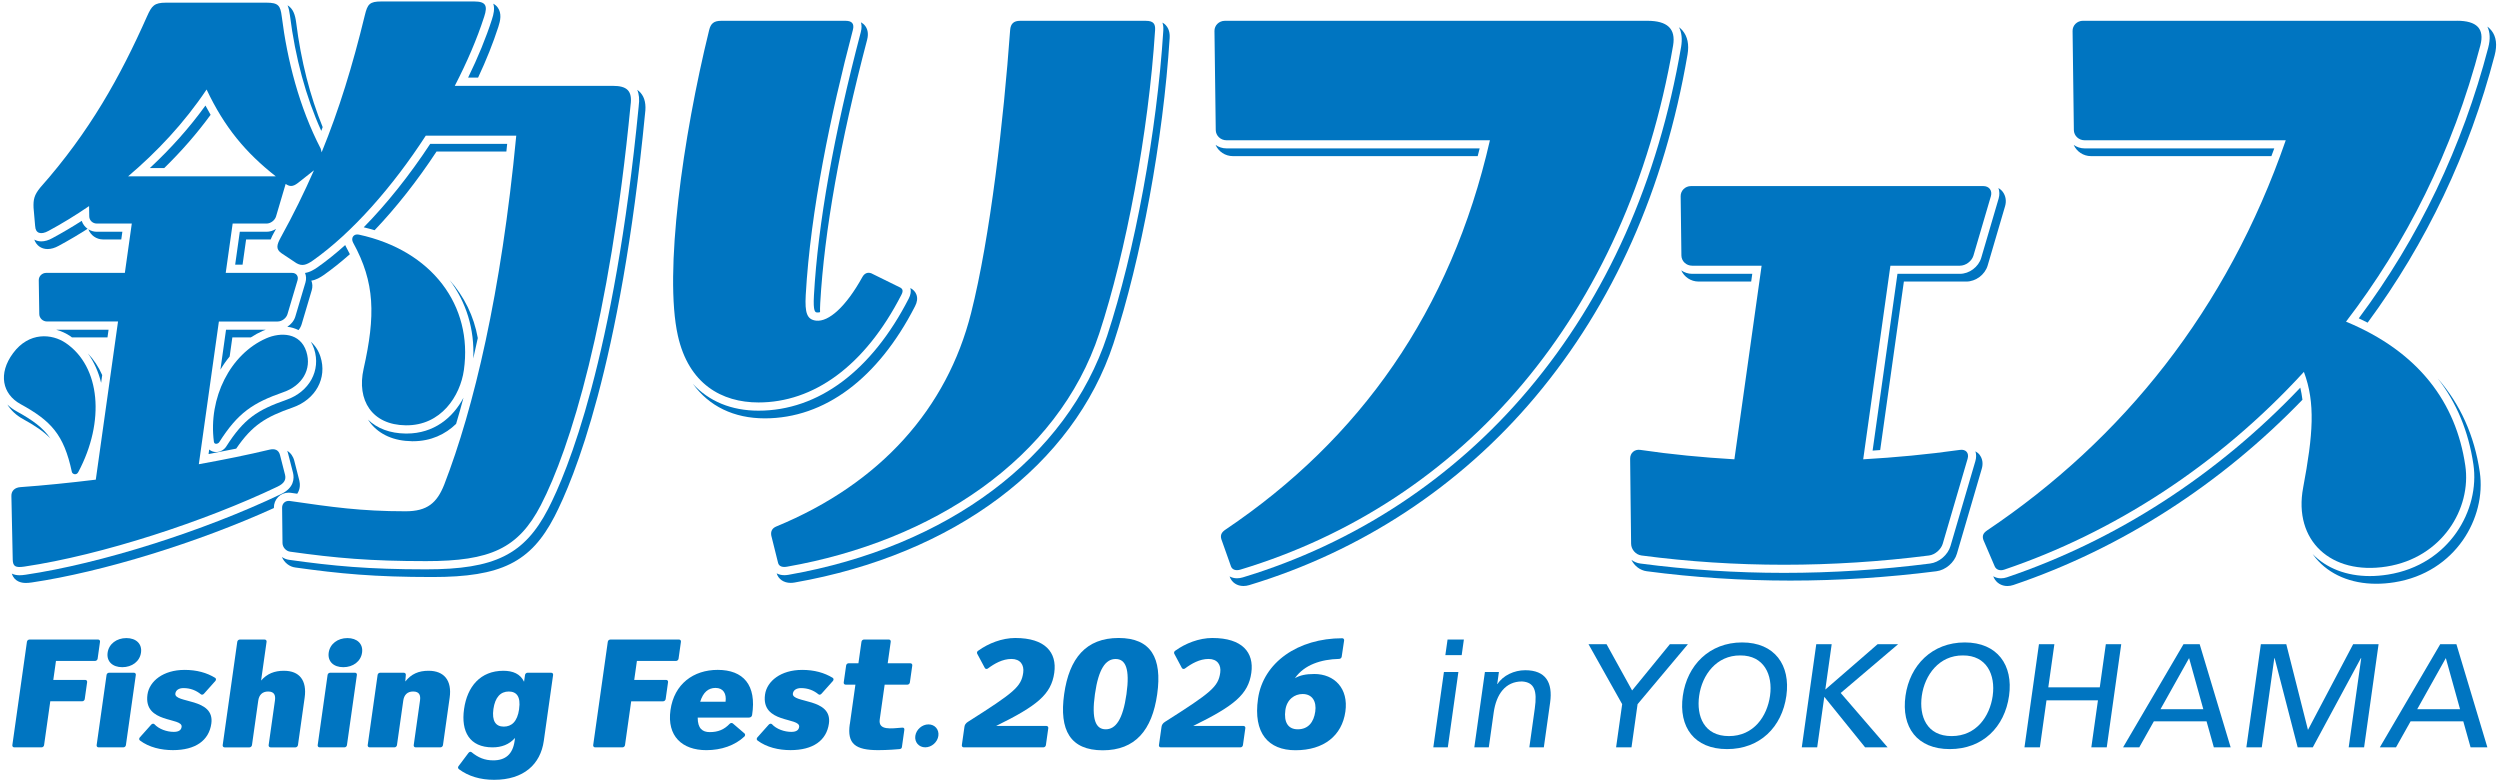
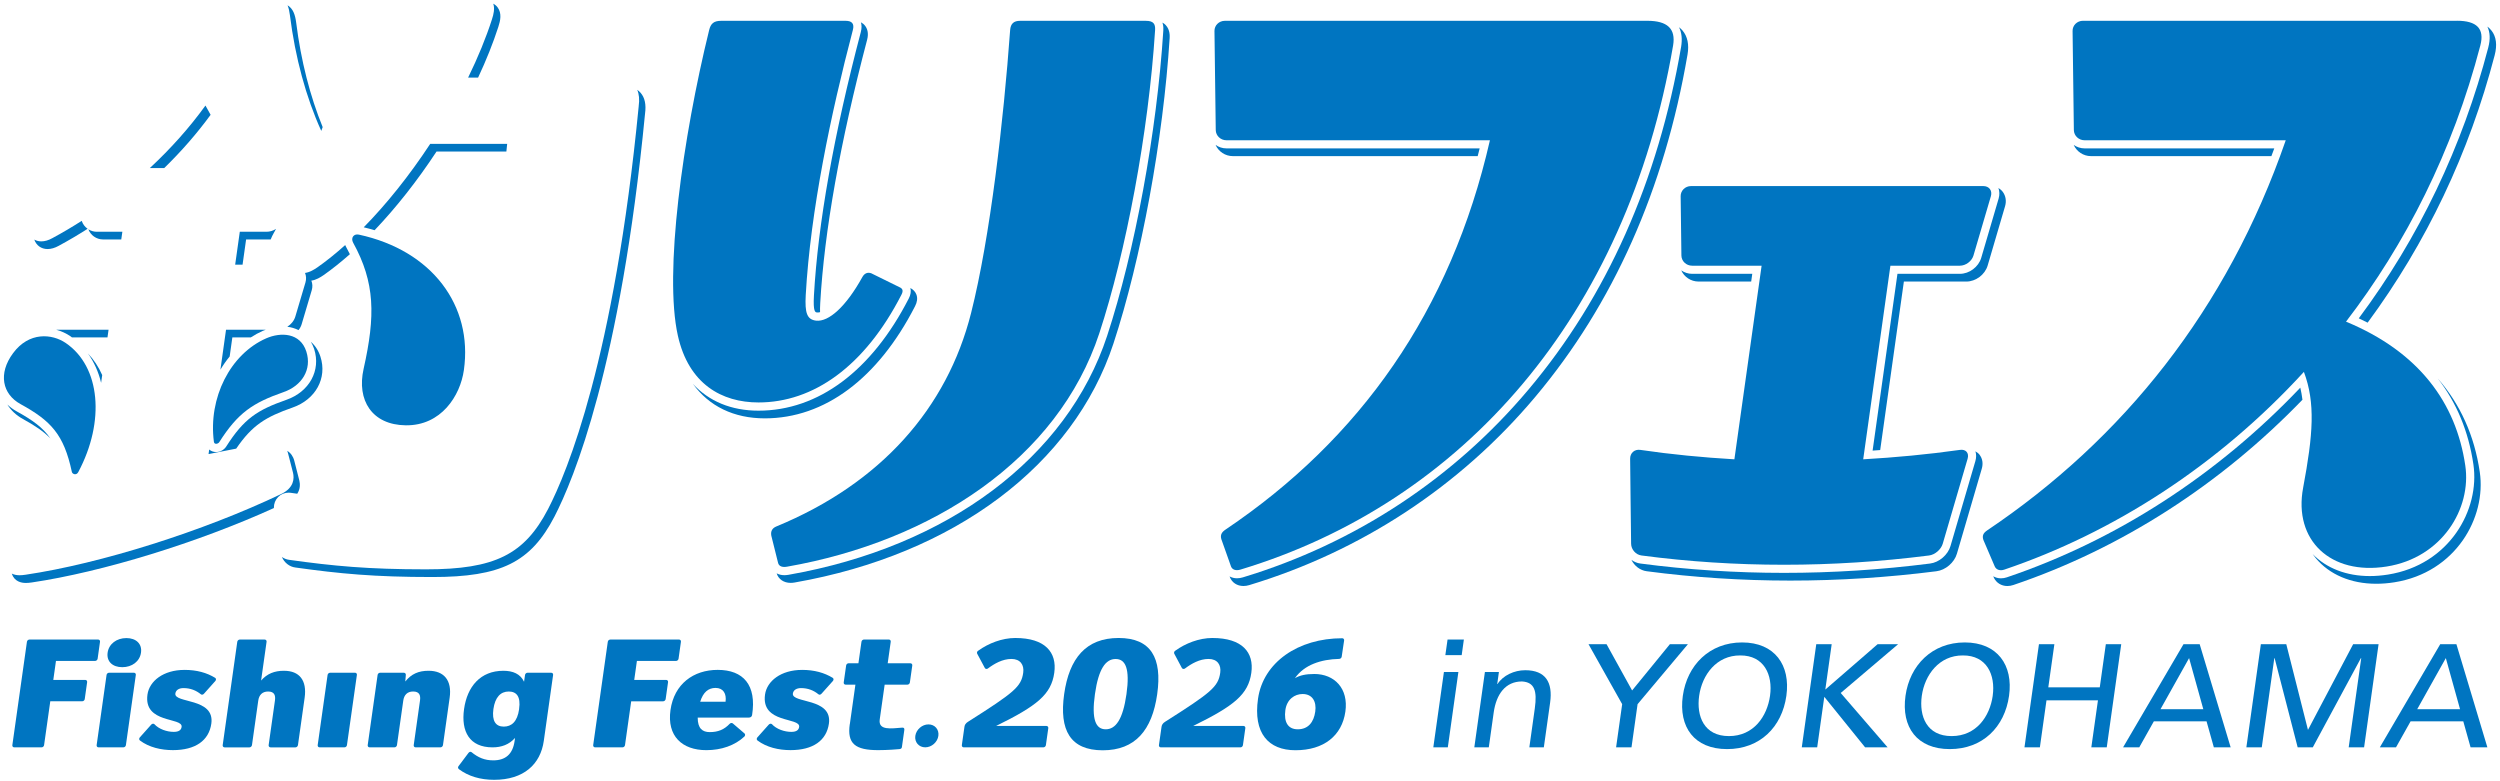
<svg xmlns="http://www.w3.org/2000/svg" id="_レイヤー_1" version="1.1" viewBox="0 0 160 50">
  <defs>
    <style>
      .st0 {
        fill: #0075c1;
      }
    </style>
  </defs>
  <path class="st0" d="M18.18,42.929c-.62,0-1.085.187-1.47.626l.351-2.483c.011-.079-.045-.141-.122-.141h-1.592c-.076,0-.149.063-.161.141l-.934,6.617c-.011.077.044.143.121.143h1.591c.076,0,.151-.067.162-.143l.402-2.847c.051-.366.259-.585.632-.585.409,0,.482.255.436.58l-.403,2.852c-.011.077.046.143.124.143h1.591c.076,0,.149-.067.161-.143l.428-3.034c.158-1.117-.339-1.725-1.318-1.725" />
  <path class="st0" d="M27.432,42.929c-.647,0-1.102.202-1.494.686l.035-.42c.008-.079-.05-.14-.13-.14h-1.514c-.079,0-.151.061-.162.14l-.634,4.493c-.011.077.042.143.121.143h1.59c.08,0,.151-.067.162-.143l.403-2.847c.051-.366.259-.585.632-.585.411,0,.485.255.439.58l-.402,2.852c-.011.077.041.143.12.143h1.59c.078,0,.151-.067.162-.143l.428-3.034c.158-1.117-.368-1.725-1.348-1.725" />
  <path class="st0" d="M35.279,43.055h-1.516c-.076,0-.15.061-.161.14l-.062.436c-.24-.504-.713-.701-1.325-.701-1.47,0-2.313,1.011-2.515,2.449-.204,1.44.351,2.452,1.823,2.452.569,0,1.062-.177,1.44-.604l-.029.204c-.121.853-.6,1.232-1.364,1.232-.555,0-.966-.177-1.397-.528-.06-.047-.151-.009-.198.061l-.635.846c-.044.069-.033.131.036.19.603.447,1.361.676,2.248.676,1.898,0,2.969-.997,3.179-2.492l.596-4.22c.011-.079-.041-.14-.119-.14M33.224,45.375v.01c-.115.809-.489,1.118-.983,1.118-.514,0-.77-.36-.663-1.124.108-.762.465-1.122.979-1.122.494,0,.781.31.666,1.118" />
  <path class="st0" d="M6.087,42.299c.076,0,.149-.062.161-.139l.153-1.088c.011-.079-.044-.141-.12-.141H1.884c-.078,0-.149.063-.16.141l-.934,6.617c-.011.077.042.142.121.142h1.748c.079,0,.152-.065.162-.142l.397-2.807h2.044c.078,0,.151-.064.161-.139l.154-1.088c.011-.079-.044-.141-.122-.141h-2.044l.171-1.214h2.507Z" />
  <path class="st0" d="M51.331,42.874c-1.354,0-2.248.718-2.369,1.576-.265,1.882,2.274,1.437,2.184,2.073-.029.204-.184.317-.5.317-.445,0-.953-.175-1.244-.494-.061-.054-.153-.026-.207.036l-.726.814c-.055.065-.049.151.01.195.583.439,1.358.617,2.113.617,1.444,0,2.304-.615,2.458-1.696.235-1.669-2.396-1.285-2.306-1.927.031-.219.232-.347.52-.347.455,0,.819.154,1.111.393.061.055.153.027.205-.037l.727-.814c.056-.067.051-.153-.009-.196-.541-.33-1.182-.511-1.966-.511" />
  <path class="st0" d="M11.806,42.874c-1.354,0-2.247.718-2.368,1.576-.266,1.882,2.275,1.437,2.185,2.073-.028.204-.184.317-.502.317-.444,0-.95-.175-1.242-.494-.063-.054-.154-.026-.206.036l-.727.814c-.055.065-.049.151.01.195.58.439,1.357.617,2.112.617,1.443,0,2.304-.615,2.457-1.696.235-1.669-2.392-1.285-2.302-1.927.031-.219.229-.347.515-.347.458,0,.819.154,1.114.393.062.055.152.027.206-.037l.726-.814c.056-.067.051-.153-.01-.196-.539-.33-1.182-.511-1.967-.511" />
  <path class="st0" d="M42.635,43.514h-2.044l.171-1.214h2.502c.079,0,.151-.062.163-.14l.153-1.088c.011-.08-.044-.141-.122-.141h-4.396c-.077,0-.153.061-.163.141l-.935,6.617c-.011.079.047.142.124.142h1.75c.077,0,.151-.063.162-.142l.396-2.805h2.044c.076,0,.151-.066.162-.141l.154-1.088c.01-.08-.047-.141-.122-.141" />
  <path class="st0" d="M64.99,40.831c-.875,0-1.735.349-2.378.809-.074.039-.105.127-.074.192l.489.915c.031.065.115.085.185.045.43-.322.949-.619,1.522-.619.565,0,.822.38.752.88-.127.903-.581,1.267-3.54,3.145-.143.091-.205.193-.222.318l-.166,1.173c-.011.077.043.142.12.142h5.097c.079,0,.151-.065.162-.142l.154-1.089c.01-.076-.044-.14-.123-.14h-3.216c2.629-1.292,3.526-2.019,3.721-3.399.186-1.312-.588-2.229-2.485-2.229" />
  <path class="st0" d="M22.72,43.055h-1.59c-.08,0-.152.061-.164.14l-.634,4.493c-.011.079.043.142.123.142h1.591c.078,0,.149-.063.159-.142l.636-4.493c.011-.079-.042-.14-.12-.14" />
-   <path class="st0" d="M22.235,40.837c-.622,0-1.118.371-1.198.931-.079.564.312.932.934.932s1.122-.369,1.201-.932c.079-.561-.317-.931-.938-.931" />
  <path class="st0" d="M8.57,43.055h-1.59c-.079,0-.149.061-.16.14l-.635,4.493c-.011.079.042.142.121.142h1.591c.077,0,.151-.063.161-.142l.635-4.493c.011-.079-.045-.14-.122-.14" />
  <path class="st0" d="M8.089,40.837c-.623,0-1.122.371-1.201.931-.08.564.314.932.938.932s1.118-.369,1.198-.932c.08-.561-.314-.931-.935-.931" />
  <path class="st0" d="M59.422,46.361c-.407,0-.783.329-.842.734-.057.404.228.734.635.734.41,0,.784-.331.84-.734.057-.405-.224-.734-.634-.734" />
  <path class="st0" d="M45.933,42.872c-1.554,0-2.787.904-3.022,2.57-.235,1.666.741,2.568,2.297,2.568.953,0,1.818-.298,2.432-.87.059-.061.062-.15.009-.199l-.743-.637c-.054-.048-.143-.048-.209.021-.35.369-.742.53-1.272.53-.473,0-.772-.237-.772-.928h3.257c.118,0,.205-.052.224-.163.3-1.921-.56-2.892-2.201-2.892M46.435,44.913h-1.623c.19-.616.527-.886.982-.886.506,0,.712.379.641.886" />
  <path class="st0" d="M71.591,40.831c-2.076,0-3.159,1.284-3.485,3.593-.326,2.31.393,3.595,2.47,3.595s3.159-1.286,3.485-3.595c.326-2.308-.392-3.593-2.469-3.593M72.094,44.424c-.232,1.634-.694,2.251-1.329,2.251s-.92-.618-.689-2.251c.231-1.63.689-2.248,1.324-2.248s.924.618.694,2.248" />
  <path class="st0" d="M77.602,40.831c-.875,0-1.736.349-2.378.809-.071.039-.103.127-.073.192l.487.915c.034.065.116.085.189.045.43-.322.948-.619,1.521-.619.565,0,.817.38.747.88-.128.903-.576,1.267-3.535,3.145-.143.091-.204.193-.222.318l-.166,1.173c-.011.077.043.142.12.142h5.098c.076,0,.148-.065.158-.142l.154-1.089c.011-.076-.043-.14-.119-.14h-3.218c2.631-1.292,3.525-2.019,3.72-3.399.185-1.312-.588-2.229-2.485-2.229" />
  <path class="st0" d="M84.111,43.136c-.546,0-.906.082-1.236.267.601-.858,1.666-1.206,2.835-1.234.076-.002.149-.063.159-.141l.155-1.04c.009-.075-.043-.14-.12-.14-2.83,0-5.055,1.547-5.39,3.864-.321,2.217.667,3.303,2.395,3.303,1.82,0,2.976-.933,3.195-2.47.211-1.477-.692-2.41-1.993-2.41M84.176,45.546c-.095.665-.441,1.129-1.121,1.129-.617,0-.898-.45-.792-1.229.095-.692.598-1.029,1.102-1.029.626,0,.904.478.811,1.129" />
  <path class="st0" d="M58.265,42.449h-1.452l.194-1.378c.011-.079-.043-.141-.12-.141h-1.592c-.077,0-.15.063-.161.141l-.195,1.378h-.628c-.076,0-.148.061-.158.139l-.155,1.09c-.01.077.044.14.121.14h.627l-.358,2.537h-.004c-.175,1.244.352,1.654,1.823,1.654.592,0,1.225-.053,1.349-.065.127-.012.158-.063.169-.151l.153-1.084c.015-.107-.054-.146-.127-.141-.729.057-1.549.193-1.448-.522l.315-2.227h1.452c.078,0,.151-.063.162-.14l.154-1.09c.011-.077-.044-.139-.123-.139" />
  <polygon class="st0" points="92.502 41.93 93.548 41.93 93.688 40.928 92.644 40.928 92.502 41.93" />
  <polygon class="st0" points="91.732 47.83 92.66 47.83 93.337 43.007 92.411 43.007 91.732 47.83" />
  <path class="st0" d="M97.613,42.894c-.7,0-1.417.331-1.77.88h-.02l.108-.766h-.897l-.678,4.823h.927l.314-2.232c.165-1.172.752-1.986,1.809-1.986.8.048.98.595.822,1.721l-.35,2.497h.927l.403-2.866c.181-1.295-.291-2.071-1.593-2.071" />
  <polygon class="st0" points="106.872 41.229 104.455 44.189 102.819 41.229 101.665 41.229 103.819 45.067 103.43 47.83 104.416 47.83 104.805 45.067 108.026 41.229 106.872 41.229" />
  <path class="st0" d="M111.494,41.116c-2.091,0-3.518,1.457-3.793,3.414-.281,2.004.733,3.412,2.833,3.412s3.512-1.408,3.794-3.412c.275-1.957-.743-3.414-2.834-3.414M113.282,44.53c-.184,1.313-1.042,2.58-2.631,2.58s-2.09-1.266-1.905-2.58c.188-1.343,1.114-2.592,2.63-2.582,1.52-.009,2.096,1.239,1.906,2.582" />
  <polygon class="st0" points="120.167 41.229 116.82 44.132 117.228 41.229 116.241 41.229 115.314 47.83 116.3 47.83 116.755 44.596 119.367 47.83 120.807 47.83 117.805 44.351 121.479 41.229 120.167 41.229" />
  <path class="st0" d="M125.746,41.116c-2.091,0-3.519,1.457-3.794,3.414-.281,2.004.734,3.412,2.834,3.412s3.512-1.408,3.794-3.412c.275-1.957-.743-3.414-2.834-3.414M127.534,44.53c-.186,1.313-1.043,2.58-2.632,2.58s-2.09-1.266-1.907-2.58c.189-1.343,1.115-2.592,2.632-2.582,1.52-.009,2.094,1.239,1.906,2.582" />
  <polygon class="st0" points="134.385 43.99 131.091 43.99 131.48 41.229 130.493 41.229 129.566 47.83 130.552 47.83 130.975 44.823 134.269 44.823 133.845 47.83 134.832 47.83 135.759 41.229 134.773 41.229 134.385 43.99" />
  <path class="st0" d="M139.744,41.229l-3.867,6.601h1.035l.935-1.665h3.372l.467,1.665h1.076l-1.983-6.601h-1.035ZM138.271,45.39l1.831-3.272.91,3.272h-2.742Z" />
  <polygon class="st0" points="147.71 46.714 146.322 41.229 144.695 41.229 143.767 47.83 144.753 47.83 145.557 42.119 145.575 42.119 147.051 47.83 148.018 47.83 151.098 42.119 151.119 42.119 150.316 47.83 151.302 47.83 152.229 41.229 150.602 41.229 147.71 46.714" />
  <path class="st0" d="M156.175,41.229l-3.866,6.601h1.035l.934-1.665h3.372l.467,1.665h1.075l-1.982-6.601h-1.035ZM154.701,45.39l1.832-3.272.91,3.272h-2.742Z" />
  <path class="st0" d="M105.432,1.332h-27.041c-.373,0-.671.292-.665.65l.082,6.346c.006.359.312.649.685.649h16.862c-2.505,10.953-8.335,19.136-16.922,24.917-.237.16-.345.328-.27.605l.621,1.752c.079.214.317.293.606.203,14.186-4.289,24.715-16.19,27.688-33.541.185-1.086-.379-1.582-1.647-1.582" />
  <path class="st0" d="M126.934,11.909h-18.709c-.371,0-.669.292-.663.651l.048,3.797c.006.359.311.648.686.648h4.447l-1.742,12.391c-2.024-.119-4.038-.311-6.022-.603-.367-.055-.655.198-.65.566.013,1.852.046,3.591.062,5.441.004.367.301.705.665.751,5.994.791,12.186.791,18.402,0,.378-.046.77-.385.877-.751.535-1.849,1.056-3.589,1.592-5.441.108-.368-.113-.621-.489-.566-2.068.292-4.135.484-6.193.603l1.741-12.391h4.447c.376,0,.76-.289.868-.648l1.115-3.797c.105-.358-.108-.651-.481-.651" />
  <path class="st0" d="M78.493,9.497c-.259,0-.498-.083-.696-.222.185.42.613.717,1.106.717h15.669c.042-.165.085-.328.126-.494h-16.205Z" />
  <path class="st0" d="M107.682,1.953c-.067-.079-.144-.148-.226-.212.173.341.219.763.135,1.26-1.474,8.598-4.755,15.972-9.754,21.915-4.798,5.705-11.124,9.867-18.296,12.036-.125.038-.251.058-.373.058-.175,0-.335-.043-.473-.119l.013.036c.132.357.466.577.871.577.121,0,.248-.019.373-.057,7.171-2.169,13.498-6.33,18.296-12.036,4.999-5.944,8.28-13.318,9.753-21.916.11-.643.002-1.161-.319-1.542" />
  <path class="st0" d="M127.913,12.706l-1.115,3.798c-.174.583-.761,1.021-1.366,1.021h-3.995l-1.59,11.314c.163-.011.323-.024.485-.036l1.516-10.783h3.995c.605,0,1.192-.439,1.366-1.022l1.115-3.798c.097-.33.044-.665-.146-.92-.076-.101-.171-.184-.28-.249.076.207.083.441.015.674" />
  <path class="st0" d="M126.705,29.12c-.074-.1-.171-.176-.278-.235.06.189.062.401-.002.62-.264.911-.525,1.796-.785,2.681-.268.91-.536,1.821-.808,2.758-.166.57-.73,1.053-1.313,1.123-3.112.397-6.258.597-9.347.597s-6.18-.201-9.186-.598c-.212-.027-.407-.112-.575-.236.185.384.552.675.985.73,3.006.397,6.097.598,9.187.598s6.235-.201,9.346-.598c.583-.07,1.147-.553,1.313-1.122.272-.938.539-1.847.807-2.758.26-.885.521-1.77.784-2.68.096-.326.05-.639-.13-.879" />
  <path class="st0" d="M108.296,17.525c-.259,0-.499-.084-.696-.223.185.421.613.717,1.107.717h3.369l.069-.495h-3.849Z" />
  <path class="st0" d="M159.459,1.962c-.076-.1-.168-.186-.269-.262.176.361.198.811.058,1.345-1.656,6.346-4.442,12.173-8.287,17.328.195.089.381.184.568.277,3.762-5.102,6.496-10.853,8.129-17.111.171-.654.105-1.185-.199-1.578" />
  <path class="st0" d="M152.829,36.773c-.395.063-.786.095-1.161.095-1.492,0-2.777-.499-3.66-1.409.062.088.126.173.194.255.882,1.062,2.259,1.647,3.877,1.647.376,0,.767-.032,1.161-.094,3.929-.624,5.896-4.149,5.466-7.056-.344-2.339-1.247-4.338-2.688-5.989,1.205,1.551,1.968,3.385,2.279,5.495.43,2.907-1.538,6.431-5.467,7.056" />
  <path class="st0" d="M128.448,36.946c-.129.045-.26.067-.388.067-.181,0-.348-.048-.492-.132l.032.075c.152.34.485.55.871.55.128,0,.259-.023.388-.067,6.878-2.327,13.247-6.417,18.498-11.856-.034-.263-.078-.52-.138-.772-5.302,5.58-11.774,9.767-18.77,12.134" />
  <path class="st0" d="M133.413,9.497c-.259,0-.498-.084-.696-.223.185.42.614.718,1.106.718h11.546c.061-.165.124-.328.184-.494h-12.141Z" />
  <path class="st0" d="M157.241,1.33h-23.932c-.373,0-.67.294-.664.652l.082,6.346c.007.359.312.649.686.649h12.875c-3.759,10.857-10.434,19.137-19.118,24.974-.23.157-.327.327-.234.603l.727,1.697c.095.213.335.3.617.203,6.955-2.353,13.673-6.651,19.17-12.654.743,1.989.591,4-.05,7.418-.629,3.366,1.769,5.61,5.345,5.04,3.545-.563,5.442-3.705,5.033-6.467-.59-4.005-2.954-7.267-7.633-9.205,3.806-4.966,6.822-10.876,8.596-17.674.285-1.086-.233-1.584-1.503-1.584" />
-   <path class="st0" d="M2.252,14.477c.016.45.36.573.852.3.842-.454,1.718-.986,2.597-1.587l.011.658c.002.255.218.459.481.459h2.242l-.444,3.157H2.963c-.271,0-.485.211-.482.47l.033,2.17c.003.259.226.471.496.471h4.544l-1.423,10.123c-1.68.204-3.324.371-4.821.478-.361.024-.592.239-.581.568l.086,4.08c.014.425.175.521.74.438,4.986-.739,11.577-2.908,16.203-5.115.465-.22.552-.475.486-.757l-.323-1.265c-.084-.327-.323-.431-.677-.346-1.349.324-2.896.638-4.519.931l1.284-9.134h3.763c.27,0,.55-.212.627-.471l.644-2.17c.075-.26-.081-.47-.351-.47h-4.246l.444-3.157h2.167c.262,0,.535-.204.61-.459l.615-2.078c.255.175.449.193.779-.056l1.033-.816c-.622,1.413-1.313,2.827-2.125,4.297-.264.483-.327.751.049,1.012l.951.633c.355.201.616.136,1.049-.164,2.517-1.772,5.115-4.728,7.232-7.995h5.79c-.962,10.091-2.722,17.454-4.612,22.34-.466,1.166-1.082,1.7-2.474,1.7-2.864,0-4.723-.272-7.417-.661-.268-.034-.485.156-.482.428.008.755.016,1.512.025,2.267.005.272.226.52.497.553,2.92.409,5.113.603,8.689.603,4.124,0,5.909-.81,7.349-3.585,1.868-3.61,4.392-11.7,5.741-25.601.131-.93-.248-1.231-1.13-1.231h-10.12c.774-1.496,1.422-2.997,1.883-4.43.229-.696.113-.971-.641-.971h-5.941c-.755,0-.885.173-1.056.875-.79,3.243-1.644,6.036-2.767,8.781-.02-.079-.03-.153-.061-.242-1.375-2.653-2.14-5.662-2.492-8.463-.085-.682-.215-.874-.97-.874h-6.437c-.753,0-.911.196-1.213.874-1.714,3.86-3.676,7.396-6.826,10.95-.405.492-.456.778-.438,1.294l.103,1.189ZM13.222,5.728c1.145,2.424,2.503,4.043,4.427,5.557h-9.45c1.828-1.548,3.582-3.402,5.023-5.557" />
  <path class="st0" d="M1.312,25.861c1.957,1.075,2.776,1.947,3.287,4.341.031.14.285.248.411.011,1.732-3.253,1.412-6.751-.8-8.259-.89-.606-2.354-.727-3.372.647-.976,1.316-.682,2.624.474,3.26" />
  <path class="st0" d="M25.968,27.22c2.259.031,3.488-1.88,3.721-3.537.582-4.12-2.031-7.652-6.72-8.667-.341-.074-.531.219-.369.514,1.405,2.552,1.435,4.673.671,8.076-.452,2.011.537,3.588,2.697,3.614" />
  <path class="st0" d="M19.605,22.498c-.39-1.211-1.636-1.252-2.566-.845-2.311,1.013-3.716,3.817-3.35,6.618.025.203.27.139.341.03,1.201-1.892,2.158-2.521,4.121-3.208,1.159-.402,1.827-1.436,1.454-2.594" />
  <path class="st0" d="M48.543,25.757c3.497,0,6.79-2.29,9.148-6.893.139-.263.077-.399-.131-.488l-1.804-.888c-.231-.08-.434.002-.566.246-1.049,1.897-2.153,2.878-2.961,2.787-.582-.069-.726-.49-.662-1.639.304-5.395,1.605-11.594,3.015-16.958.112-.417-.069-.592-.464-.592h-7.967c-.476,0-.665.185-.765.592-1.691,6.881-2.9,15.551-2.002,19.56.692,3.093,2.807,4.273,5.16,4.273" />
  <path class="st0" d="M73.334,1.332h-8.048c-.396,0-.606.174-.637.592-.418,5.761-1.272,13.247-2.499,18.107-1.54,6.106-5.79,10.91-12.468,13.664-.261.108-.368.305-.32.582l.438,1.76c.06.214.278.283.57.231,9.294-1.631,17.331-6.875,19.986-14.939,1.7-5.171,3.154-12.856,3.57-19.404.025-.408-.116-.592-.592-.592" />
  <path class="st0" d="M13.479,7.347c-.113-.193-.223-.389-.33-.592-1.017,1.407-2.21,2.748-3.562,4.003h.921c1.109-1.081,2.103-2.222,2.971-3.411" />
  <path class="st0" d="M15.051,16.937h.473l.227-1.613h1.573c.058-.154.13-.287.182-.383.054-.097.108-.194.161-.292-.183.116-.395.184-.61.184h-1.71l-.296,2.105Z" />
  <path class="st0" d="M6.948,21.102h-3.354c.323.088.634.227.912.416.035.024.066.051.099.076h2.274l.069-.492Z" />
  <path class="st0" d="M16.05,21.594c.247-.161.506-.303.777-.422.06-.027.122-.048.183-.07h-2.544l-.359,2.557c.176-.299.375-.58.592-.844l.171-1.22h1.181Z" />
  <path class="st0" d="M18.728,26.082c1.474-.513,2.223-1.881,1.781-3.253-.128-.395-.339-.716-.614-.954.083.142.156.294.211.462.442,1.372-.307,2.74-1.782,3.253-1.85.649-2.71,1.198-3.85,2.994-.138.212-.39.347-.644.347-.171,0-.325-.06-.441-.163l-.042.292c.622-.116,1.211-.232,1.77-.348,1.028-1.509,1.892-2.028,3.611-2.63" />
  <path class="st0" d="M27.938,9.699h4.47c.017-.164.034-.326.051-.492h-4.925c-1.334,2.028-2.785,3.842-4.256,5.34.237.056.468.119.696.187,1.37-1.439,2.718-3.142,3.964-5.036" />
  <path class="st0" d="M40.878,6.787c-1.572,16.194-4.577,23.424-5.796,25.781-1.52,2.929-3.419,3.87-7.816,3.87-3.708,0-5.94-.214-8.761-.609-.169-.021-.325-.087-.463-.182.148.356.48.628.867.674,2.821.395,5.052.609,8.761.609,4.397,0,6.296-.941,7.816-3.87,1.219-2.356,4.224-9.587,5.796-25.78.081-.591-.013-1.031-.285-1.343-.065-.075-.139-.135-.215-.189.121.277.153.619.095,1.039" />
  <path class="st0" d="M17.801,31.807c.177-.179.417-.277.673-.277.043,0,.085.003.13.009l.07.01c.119.018.235.034.35.05.203-.31.184-.633.133-.847l-.323-1.265c-.074-.287-.233-.503-.451-.633.018.045.034.091.047.14l.324,1.266c.08.343.082.96-.771,1.363-4.979,2.376-11.551,4.45-16.35,5.16-.154.023-.276.033-.385.033-.142,0-.326-.022-.494-.106.162.511.611.599.898.599.11,0,.232-.01.385-.032,4.53-.671,10.635-2.555,15.492-4.762v-.02c-.003-.263.094-.506.273-.687" />
-   <path class="st0" d="M26.366,28.239h.061c1.153,0,2.076-.444,2.764-1.112.157-.526.315-1.084.473-1.675-.667,1.274-1.891,2.295-3.641,2.295h-.061c-.998-.013-1.823-.32-2.411-.892.047.074.097.146.151.215.593.751,1.515,1.154,2.664,1.168" />
  <path class="st0" d="M19.952,18.573c.061-.211.051-.425-.026-.612.304-.045.571-.205.799-.363.551-.389,1.108-.836,1.667-1.329-.079-.161-.161-.322-.252-.485-.018-.033-.033-.066-.047-.1-.594.532-1.186,1.009-1.772,1.422-.229.158-.495.318-.799.363.078.186.088.4.026.612l-.645,2.173c-.081.274-.274.506-.515.659.263.03.501.106.717.214.091-.113.161-.242.202-.381l.645-2.173Z" />
  <path class="st0" d="M31.489,1.228c-.383,1.189-.897,2.444-1.53,3.739h.639c.526-1.121.959-2.209,1.295-3.246.133-.404.231-.867-.041-1.242-.078-.109-.177-.187-.283-.247.105.32.024.677-.081.996" />
  <path class="st0" d="M20.561,8.377c.031-.081.06-.161.09-.242-.81-1.985-1.39-4.255-1.692-6.664-.066-.526-.198-.915-.556-1.133.076.182.122.396.152.64.34,2.711,1.029,5.246,2.006,7.399" />
-   <path class="st0" d="M30.287,22.949c.098-.424.195-.863.292-1.314-.248-1.397-.869-2.659-1.805-3.714,1.061,1.412,1.606,3.139,1.514,5.028" />
  <path class="st0" d="M6.471,24.502l.07-.498c-.23-.519-.535-.987-.917-1.387.395.549.681,1.184.847,1.885" />
  <path class="st0" d="M1.059,26.322c-.222-.122-.417-.268-.587-.431.229.372.566.689.991.923.757.416,1.324.791,1.764,1.247-.482-.702-1.157-1.183-2.169-1.739" />
  <path class="st0" d="M6.194,14.833c-.199,0-.383-.06-.539-.159.142.379.511.651.943.651h1.163l.07-.492h-1.636Z" />
  <path class="st0" d="M5.23,14.134c-.62.397-1.249.768-1.877,1.106-.246.138-.487.208-.711.208-.168,0-.318-.043-.448-.115.129.372.441.606.853.606.224,0,.465-.071.711-.207.619-.334,1.237-.699,1.848-1.089-.175-.125-.31-.302-.375-.509" />
  <path class="st0" d="M55.09,2.059c-1.73,6.581-2.739,12.251-2.998,16.852-.059,1.056.084,1.074.198,1.087.014.002.029.002.044.002.046,0,.097-.009.15-.022-.005-.146-.003-.332.011-.574.259-4.601,1.269-10.271,2.999-16.852.121-.451-.002-.737-.125-.898-.073-.096-.164-.171-.271-.228.049.16.063.367-.008.634" />
  <path class="st0" d="M58.158,19.109c-2.371,4.624-5.786,7.174-9.615,7.174-1.741,0-3.173-.603-4.192-1.71,1.027,1.421,2.612,2.202,4.596,2.202,3.829,0,7.245-2.549,9.615-7.174.139-.266.171-.515.092-.738-.065-.184-.198-.326-.39-.431.054.207.022.434-.105.677" />
  <path class="st0" d="M74.606,1.607c-.065-.069-.137-.121-.21-.161.073.216.062.422.056.51-.411,6.474-1.822,14.142-3.595,19.537-2.563,7.784-10.188,13.501-20.395,15.295-.091.015-.181.024-.265.024-.185,0-.351-.043-.491-.119.115.377.455.611.895.611.084,0,.174-.008.265-.025,10.208-1.792,17.832-7.51,20.395-15.293,1.773-5.396,3.185-13.064,3.596-19.537.008-.134.032-.54-.25-.841" />
</svg>